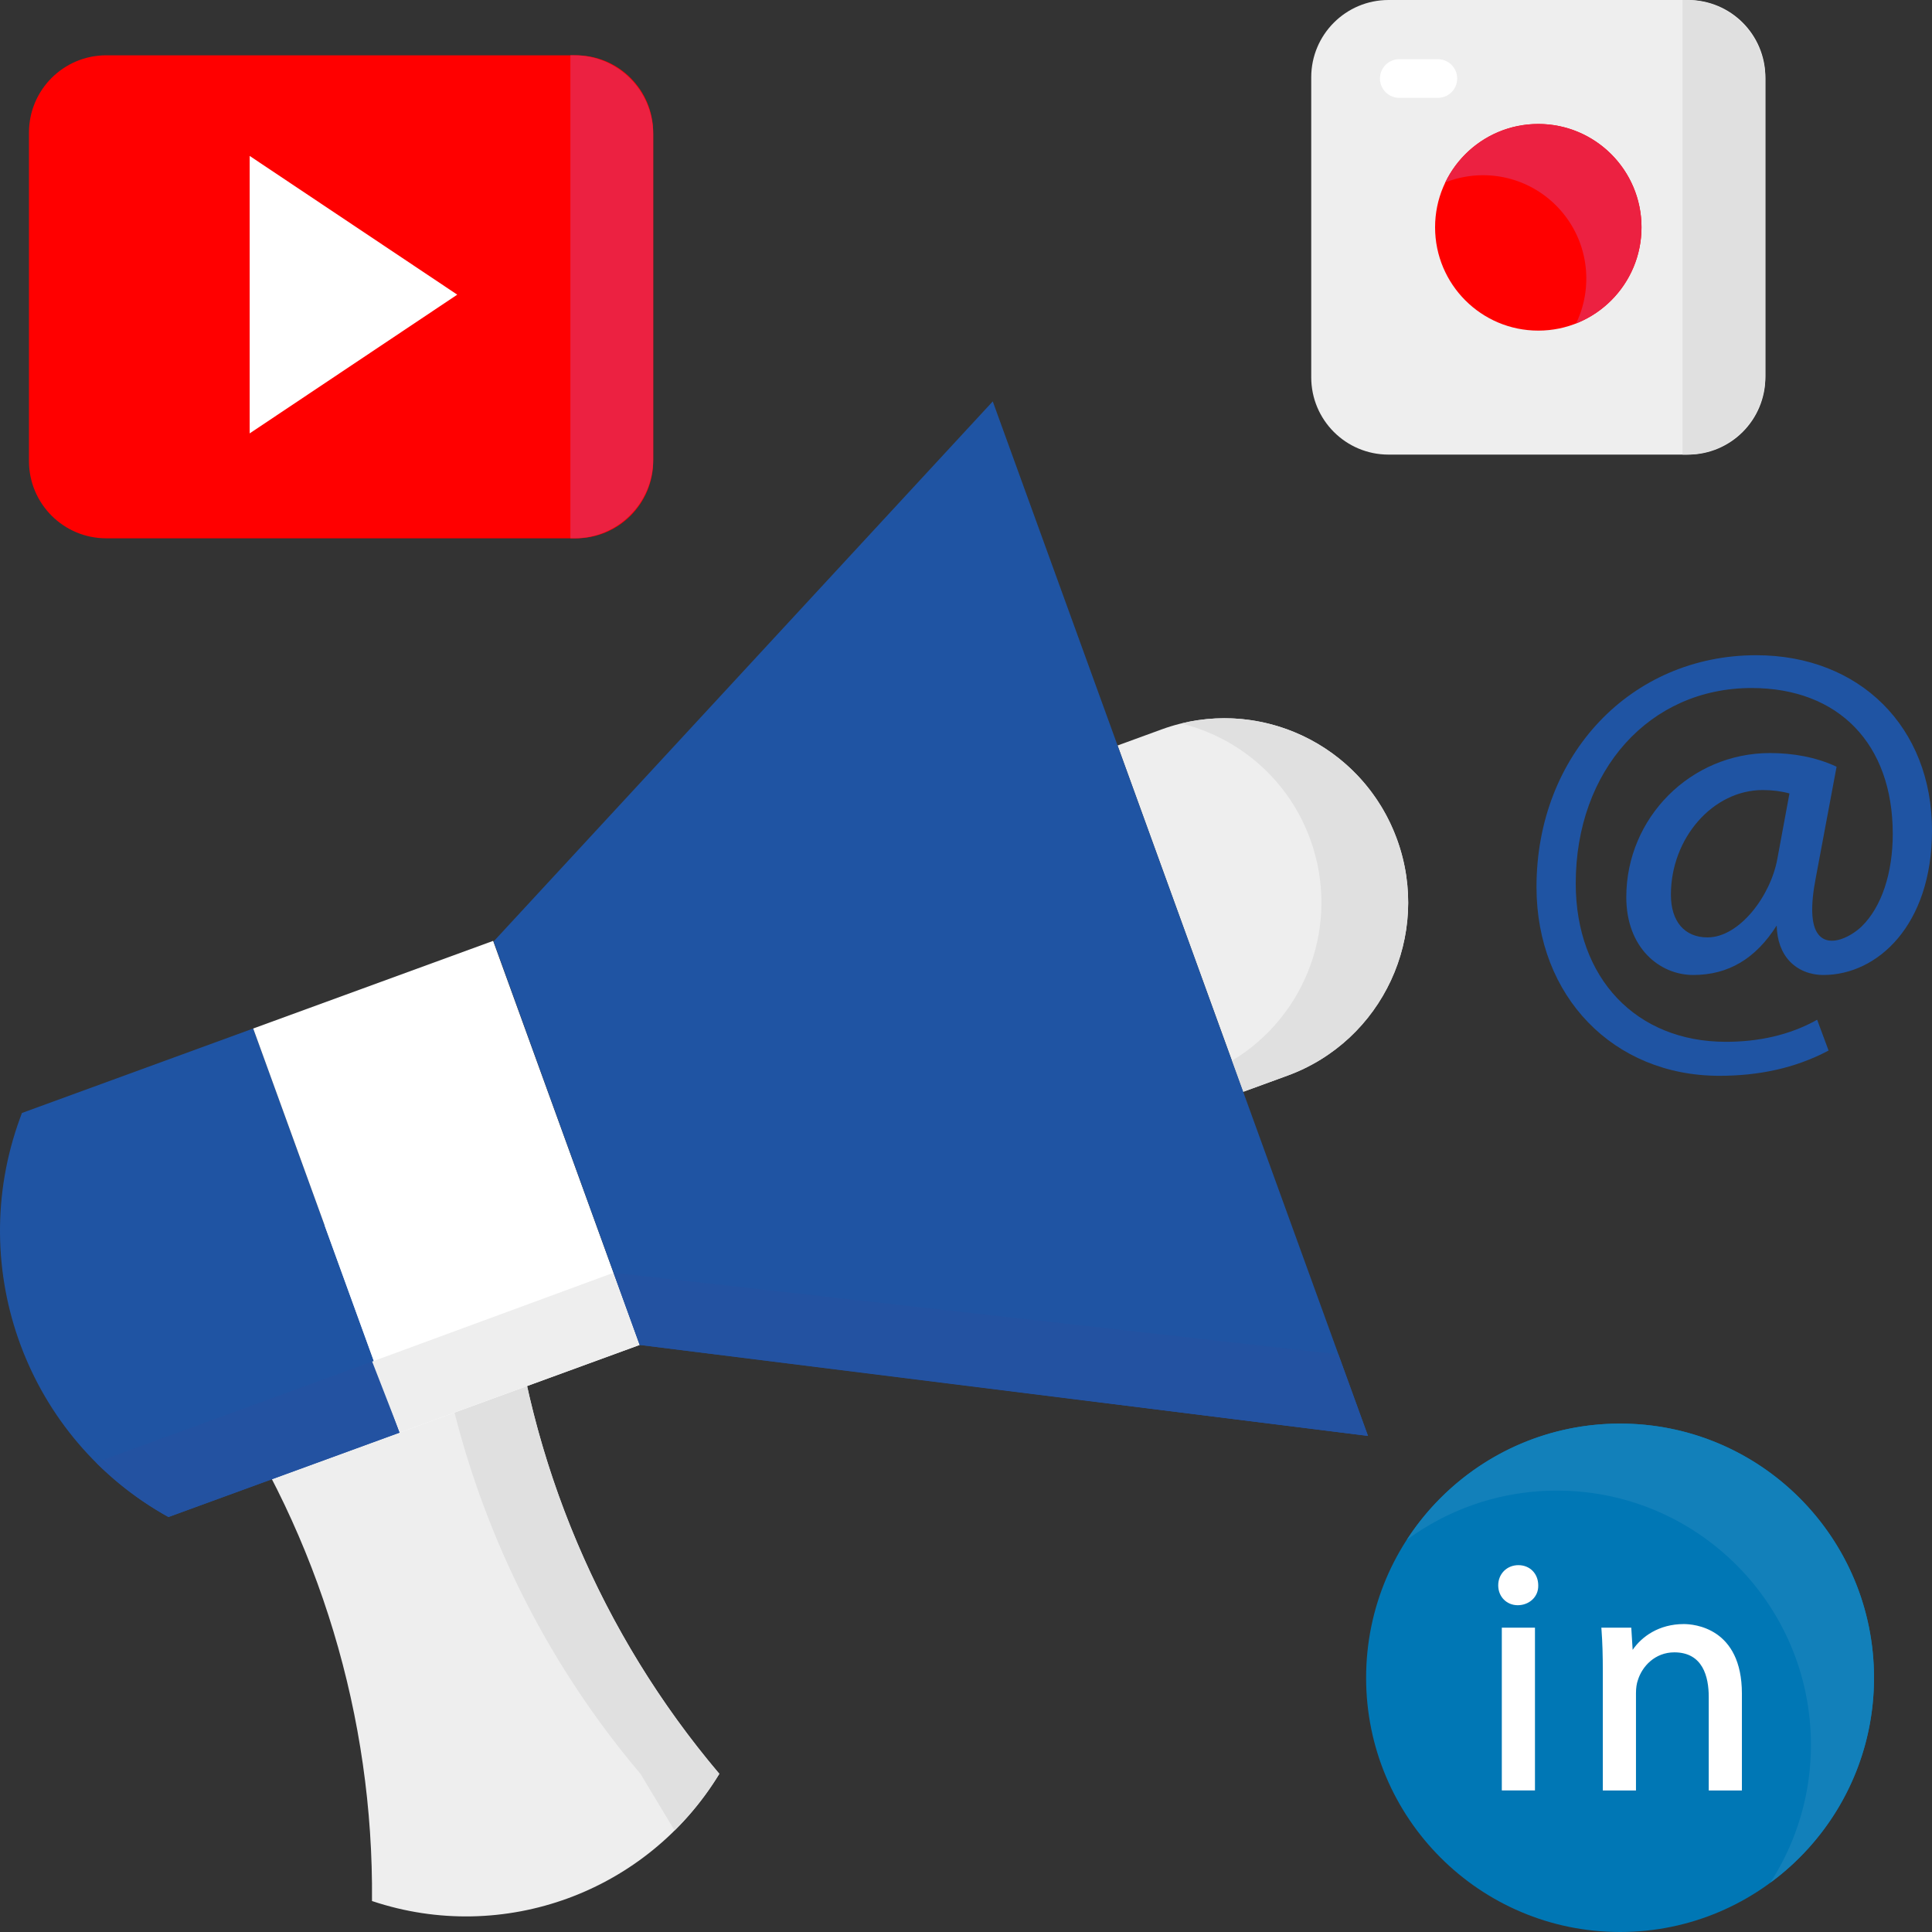
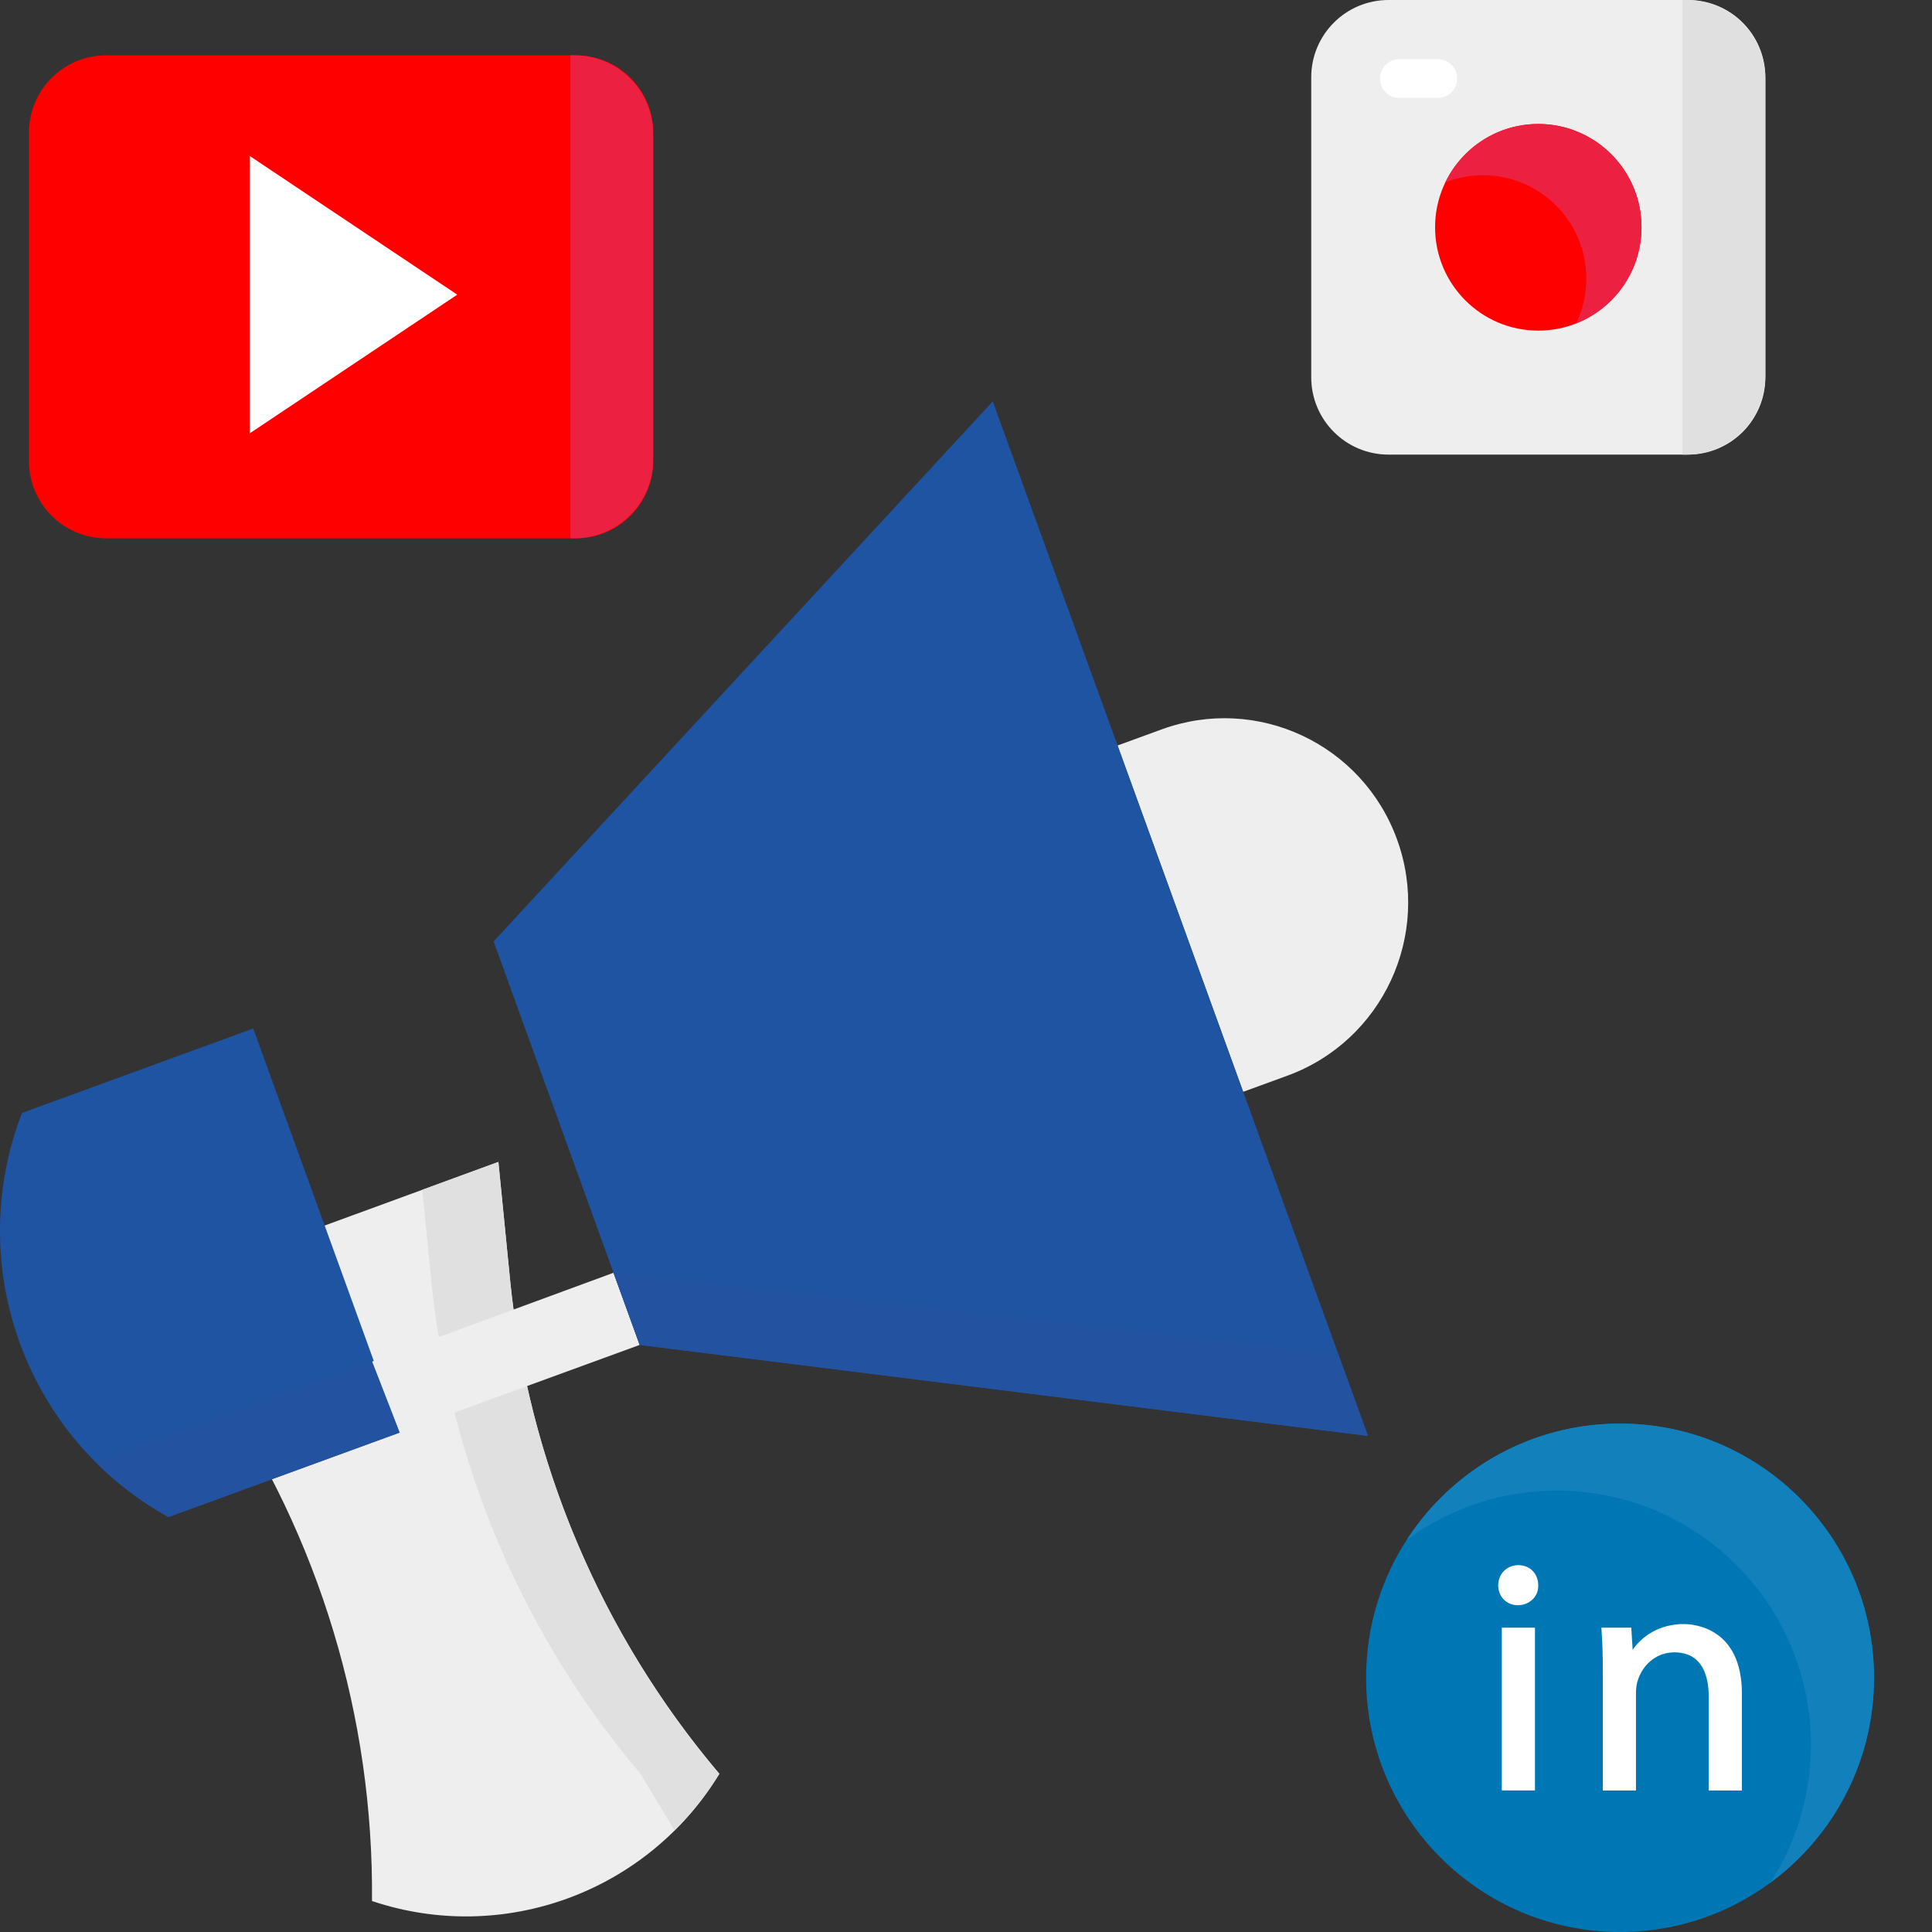
<svg xmlns="http://www.w3.org/2000/svg" version="1.1" width="512" height="512" x="0" y="0" viewBox="0 0 500 500" style="enable-background:new 0 0 512 512" xml:space="preserve" class="">
  <rect x="0" y="0" width="500" height="500" fill="#333333" stroke="none" />
  <g>
    <path fill="#eeeeee" d="M186.165 459.06c-18.629 30.615-55.845 44.281-89.765 32.965l-.13-.044.001-.079c.422-47.471-13.602-93.941-40.197-133.203l-16.986-25.076 89.896-32.921 3.01 30.391c4.673 47.19 23.57 91.829 54.171 127.967z" opacity="1" data-original="#eeeeee" />
    <path fill="#e0e0e0" d="M186.165 459.06c-30.601-36.138-49.498-80.777-54.172-127.966l-3.01-30.391-19.694 7.212 2.296 23.179c4.674 47.19 23.571 91.829 54.172 127.966l8.824 14.666a76.981 76.981 0 0 0 11.584-14.666z" opacity="1" data-original="#e0e0e0" class="" />
    <path fill="#1f54a3" d="m43.601 392.604 59.858-21.862-37.927-104.565-59.857 21.862-.502 1.373c-14.339 39.201 1.985 83.035 38.428 103.192z" opacity="1" data-original="#00b0ff" class="" />
    <path fill="#2352a1" d="m96.316 352.374-71.464 26.101a84.092 84.092 0 0 0 18.749 14.128l59.857-21.862z" opacity="1" data-original="#00a4dd" class="" />
    <path fill="#eeeeee" d="m333.156 278.389-11.425 4.173-32.508-89.627 11.427-4.173c24.663-9.008 51.933 3.753 60.91 28.502 8.976 24.75-3.74 52.117-28.404 61.125z" opacity="1" data-original="#eeeeee" />
-     <path fill="#e0e0e0" d="M361.559 217.264c-8.369-23.075-32.64-35.72-55.873-30.027 14.909 3.654 27.781 14.469 33.424 30.027 7.932 21.868-1.08 45.77-20.297 57.255l2.917 8.043 11.425-4.173c24.665-9.008 37.381-36.375 28.404-61.125z" opacity="1" data-original="#e0e0e0" class="" />
-     <path fill="#ffffff" d="m165.551 348.063-62.092 22.679-37.927-104.565 62.093-22.678z" opacity="1" data-original="#ffffff" class="" />
    <path fill="#eeeeee" d="m158.778 329.391-62.462 22.983 7.143 18.368 62.092-22.679z" opacity="1" data-original="#eeeeee" />
    <path fill="#1f54a3" d="m354.034 371.614-188.483-23.551-37.804-104.423 129.178-139.76z" opacity="1" data-original="#00b0ff" class="" />
    <path fill="#2352a1" d="m346.357 350.502-187.579-21.111 6.773 18.672 188.483 23.551z" opacity="1" data-original="#00a4dd" class="" />
-     <path fill="#1f54a3" d="M475.306 198.425c-5.359-2.512-11.361-3.534-17.251-3.534-20.498 0-37.173 16.726-37.173 37.285 0 13.227 8.711 20.148 17.317 20.148 9.076 0 16.156-4.191 21.607-12.799.082 3.833 1.237 7.017 3.377 9.272 2.159 2.275 5.257 3.528 8.726 3.528 13.959 0 28.091-12.86 28.091-37.44 0-26.68-18.703-45.313-45.483-45.313-32.425 0-56.875 25.786-56.875 59.981 0 28.314 19.905 48.864 47.33 48.864 9.913 0 19.461-1.861 28.261-6.539l-2.958-7.968c-7.228 4.063-15.362 5.711-23.608 5.711-23.248 0-38.867-16.475-38.867-40.995 0-29.3 19.13-50.566 45.487-50.566 22.55 0 36.557 14.466 36.557 37.751 0 10.192-2.914 18.903-7.994 23.898-2.51 2.469-8.332 5.808-11.271 2.102-1.883-2.37-2.087-7.384-.605-14.91zm-12.195 6.917-3.117 16.831c-1.707 9.642-9.809 20.426-18.098 20.426-5.928 0-9.467-4.128-9.467-11.041 0-14.688 10.89-27.098 23.78-27.098 2.433.001 4.752.297 6.902.882z" opacity="1" data-original="#00b0ff" class="" />
    <path fill="#ff0000" d="M149.046 139.314H27.496c-11.046 0-20-8.954-20-20v-85c0-11.046 8.954-20 20-20h121.55c11.046 0 20 8.954 20 20v85c0 11.045-8.954 20-20 20z" opacity="1" data-original="#ff5477" class="" />
    <path fill="#ec2141" d="M148.638 14.313h-1.02v125h1.02c11.271 0 20.408-9.137 20.408-20.408V34.722c0-11.272-9.137-20.409-20.408-20.409z" opacity="1" data-original="#ea5075" class="" />
    <path fill="#ffffff" d="M64.615 112.162V40.353l53.723 35.905z" opacity="1" data-original="#ffffff" class="" />
    <path fill="#eeeeee" d="M436.87 117.649h-77.524c-11.046 0-20-8.954-20-20V20c0-11.046 8.954-20 20-20h77.524c11.046 0 20 8.954 20 20v77.649c0 11.046-8.954 20-20 20z" opacity="1" data-original="#eeeeee" />
    <path fill="#e0e0e0" d="M436.462 0h-1.02v117.649h1.02c11.271 0 20.408-9.137 20.408-20.408V20.408C456.87 9.137 447.733 0 436.462 0z" opacity="1" data-original="#e0e0e0" class="" />
    <ellipse cx="398.108" cy="58.825" fill="#ff0000" rx="26.71" ry="26.738" opacity="1" data-original="#ff5477" class="" />
    <path fill="#ec2141" d="M398.108 32.086c-10.593 0-19.745 6.174-24.064 15.122a26.6 26.6 0 0 1 9.778-1.857c14.752 0 26.71 11.971 26.71 26.739 0 4.163-.951 8.103-2.646 11.616 9.913-3.907 16.932-13.571 16.932-24.881 0-14.768-11.958-26.739-26.71-26.739z" opacity="1" data-original="#ea5075" class="" />
    <path fill="#ffffff" d="M372.115 25.321h-9.981a5 5 0 1 1 0-10h9.981a5 5 0 1 1 0 10z" opacity="1" data-original="#ffffff" class="" />
    <ellipse cx="419.27" cy="434.213" fill="#0077b5" rx="65.721" ry="65.787" opacity="1" data-original="#fccd47" class="" />
    <path fill="#1280ba" d="M419.27 368.426c-23.148 0-43.486 11.99-55.194 30.093 10.887-8.007 24.322-12.746 38.867-12.746 36.297 0 65.721 29.454 65.721 65.787a65.508 65.508 0 0 1-10.527 35.694c16.28-11.974 26.854-31.268 26.854-53.041.001-36.333-29.424-65.787-65.721-65.787z" opacity="1" data-original="#e5b642" class="" />
    <g fill="#fff">
      <path d="M392.959 405.061c-2.977 0-5.222 2.247-5.222 5.226 0 2.931 2.172 5.142 5.053 5.142 2.917 0 5.401-2.132 5.305-5.152-.006-3.023-2.164-5.216-5.136-5.216zM388.668 421.238h8.58v42.128h-8.58zM435.768 420.306c-6.438 0-10.899 3.244-13.238 6.676l-.358-5.743h-7.745l.046.611c.236 3.147.336 6.453.336 11.052v30.465h8.581v-25.214c0-1.254.173-2.449.483-3.306 1.099-3.594 4.444-7.22 9.441-7.22 7.362 0 8.908 6.277 8.908 11.543v24.198h8.582v-25.044c0-17.15-12.525-18.018-15.036-18.018z" fill="#ffffff" opacity="1" data-original="#ffffff" class="" />
    </g>
  </g>
</svg>